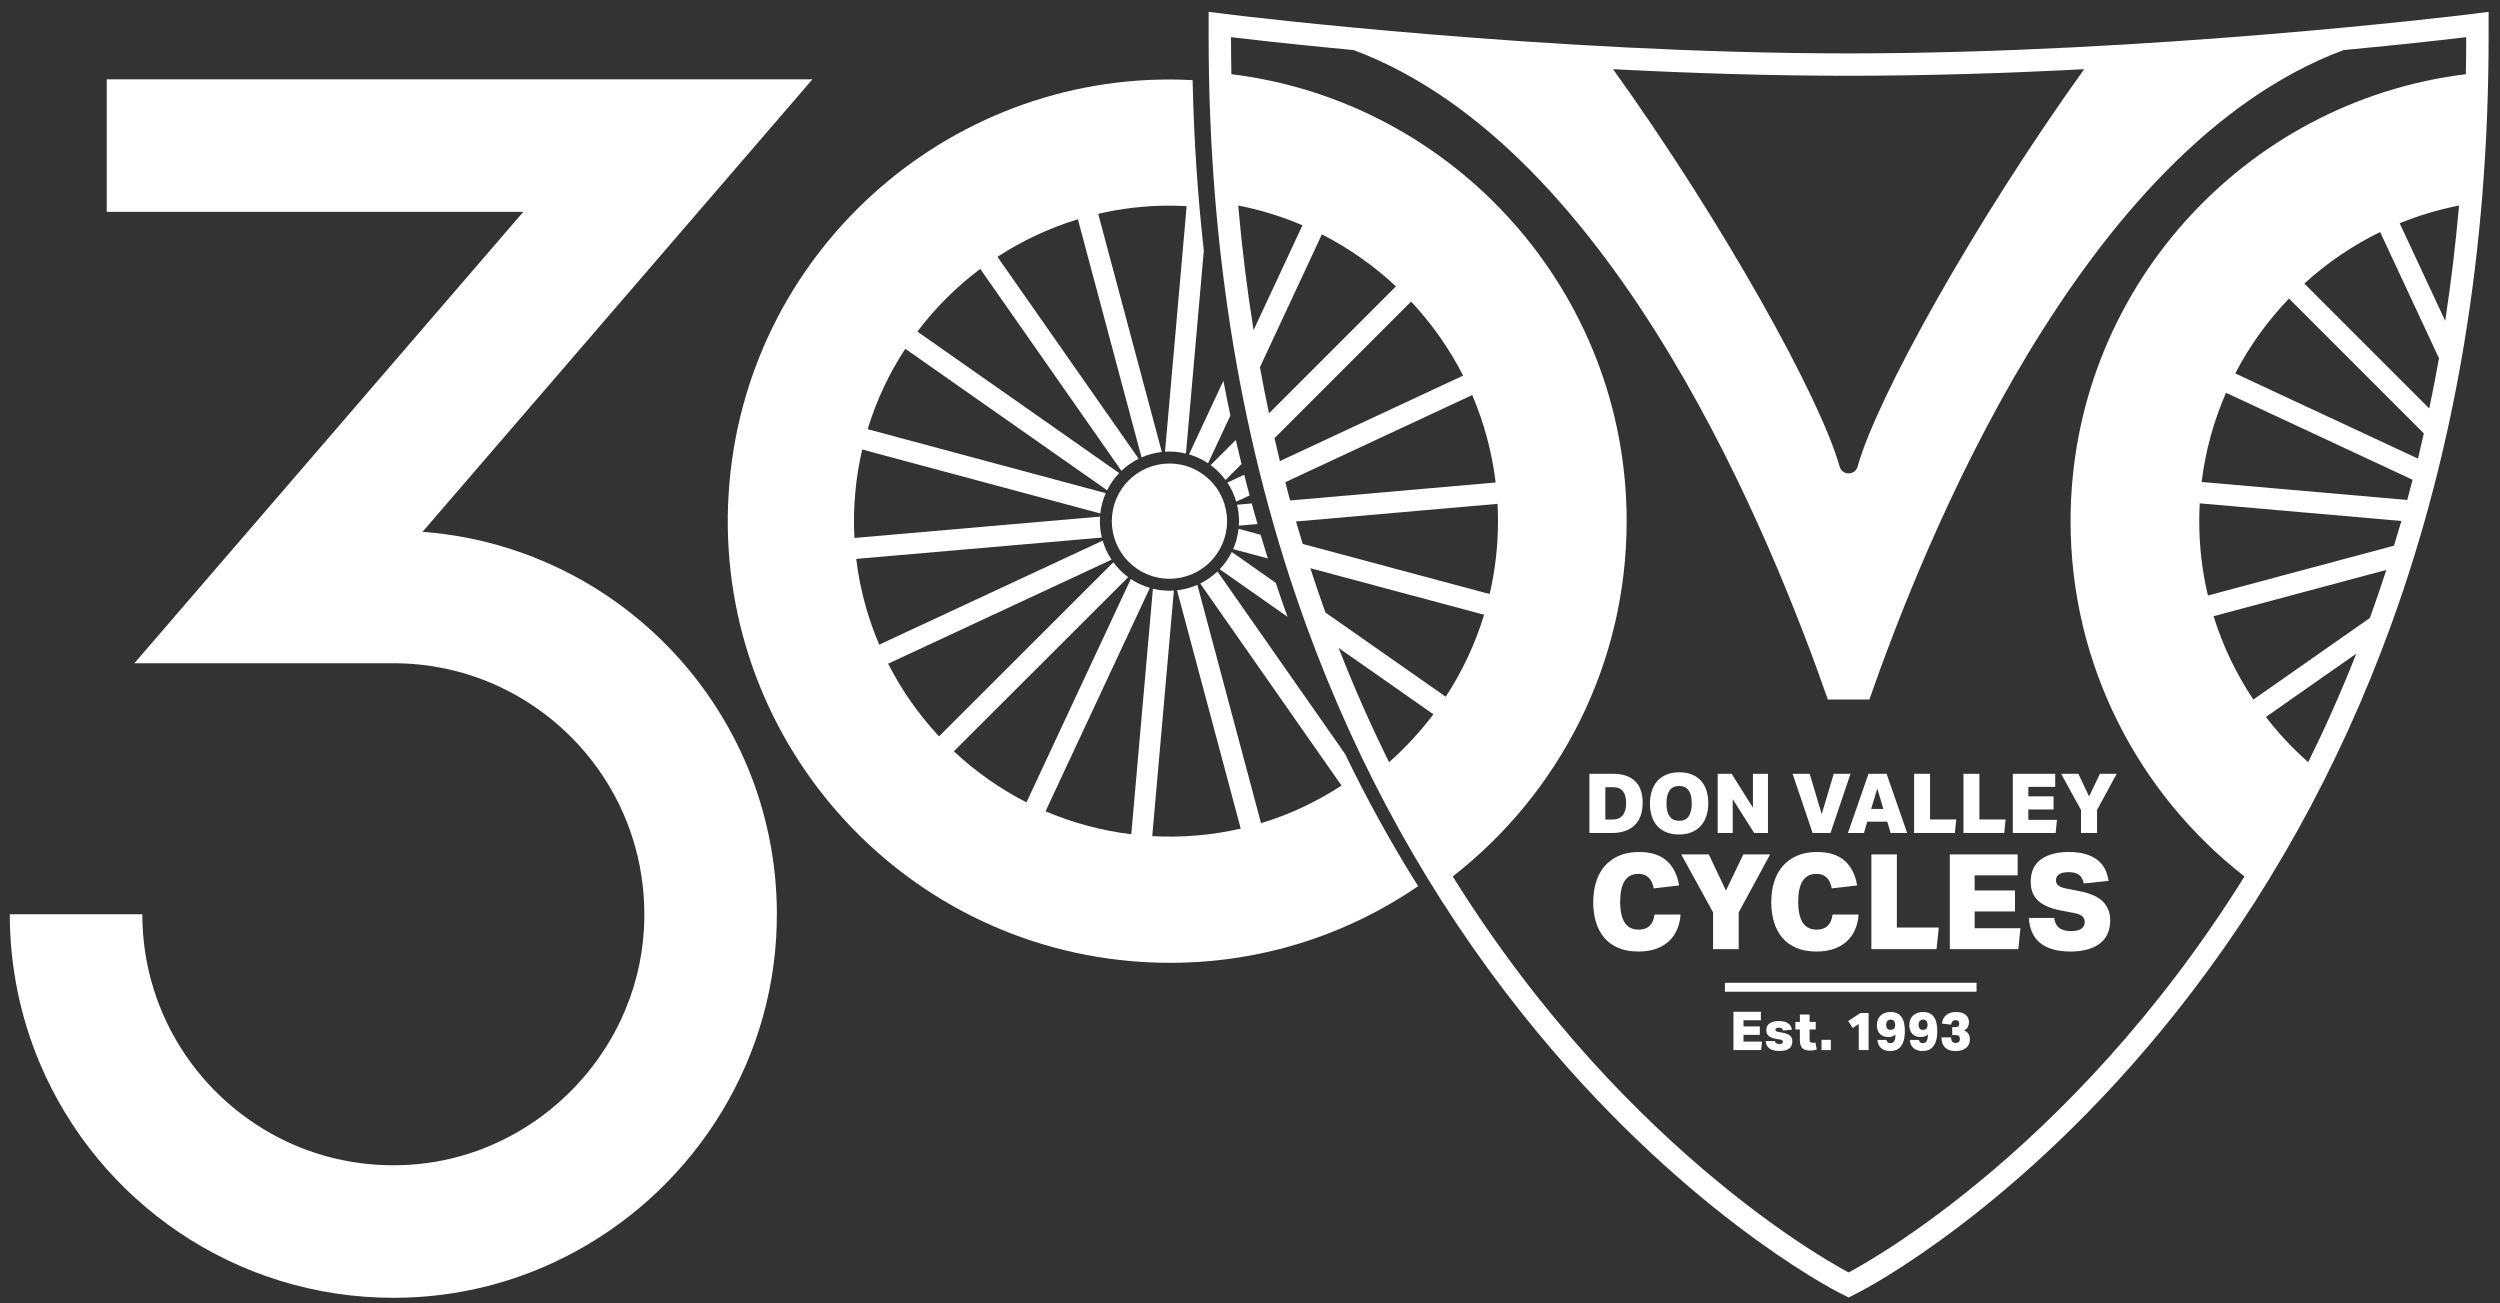
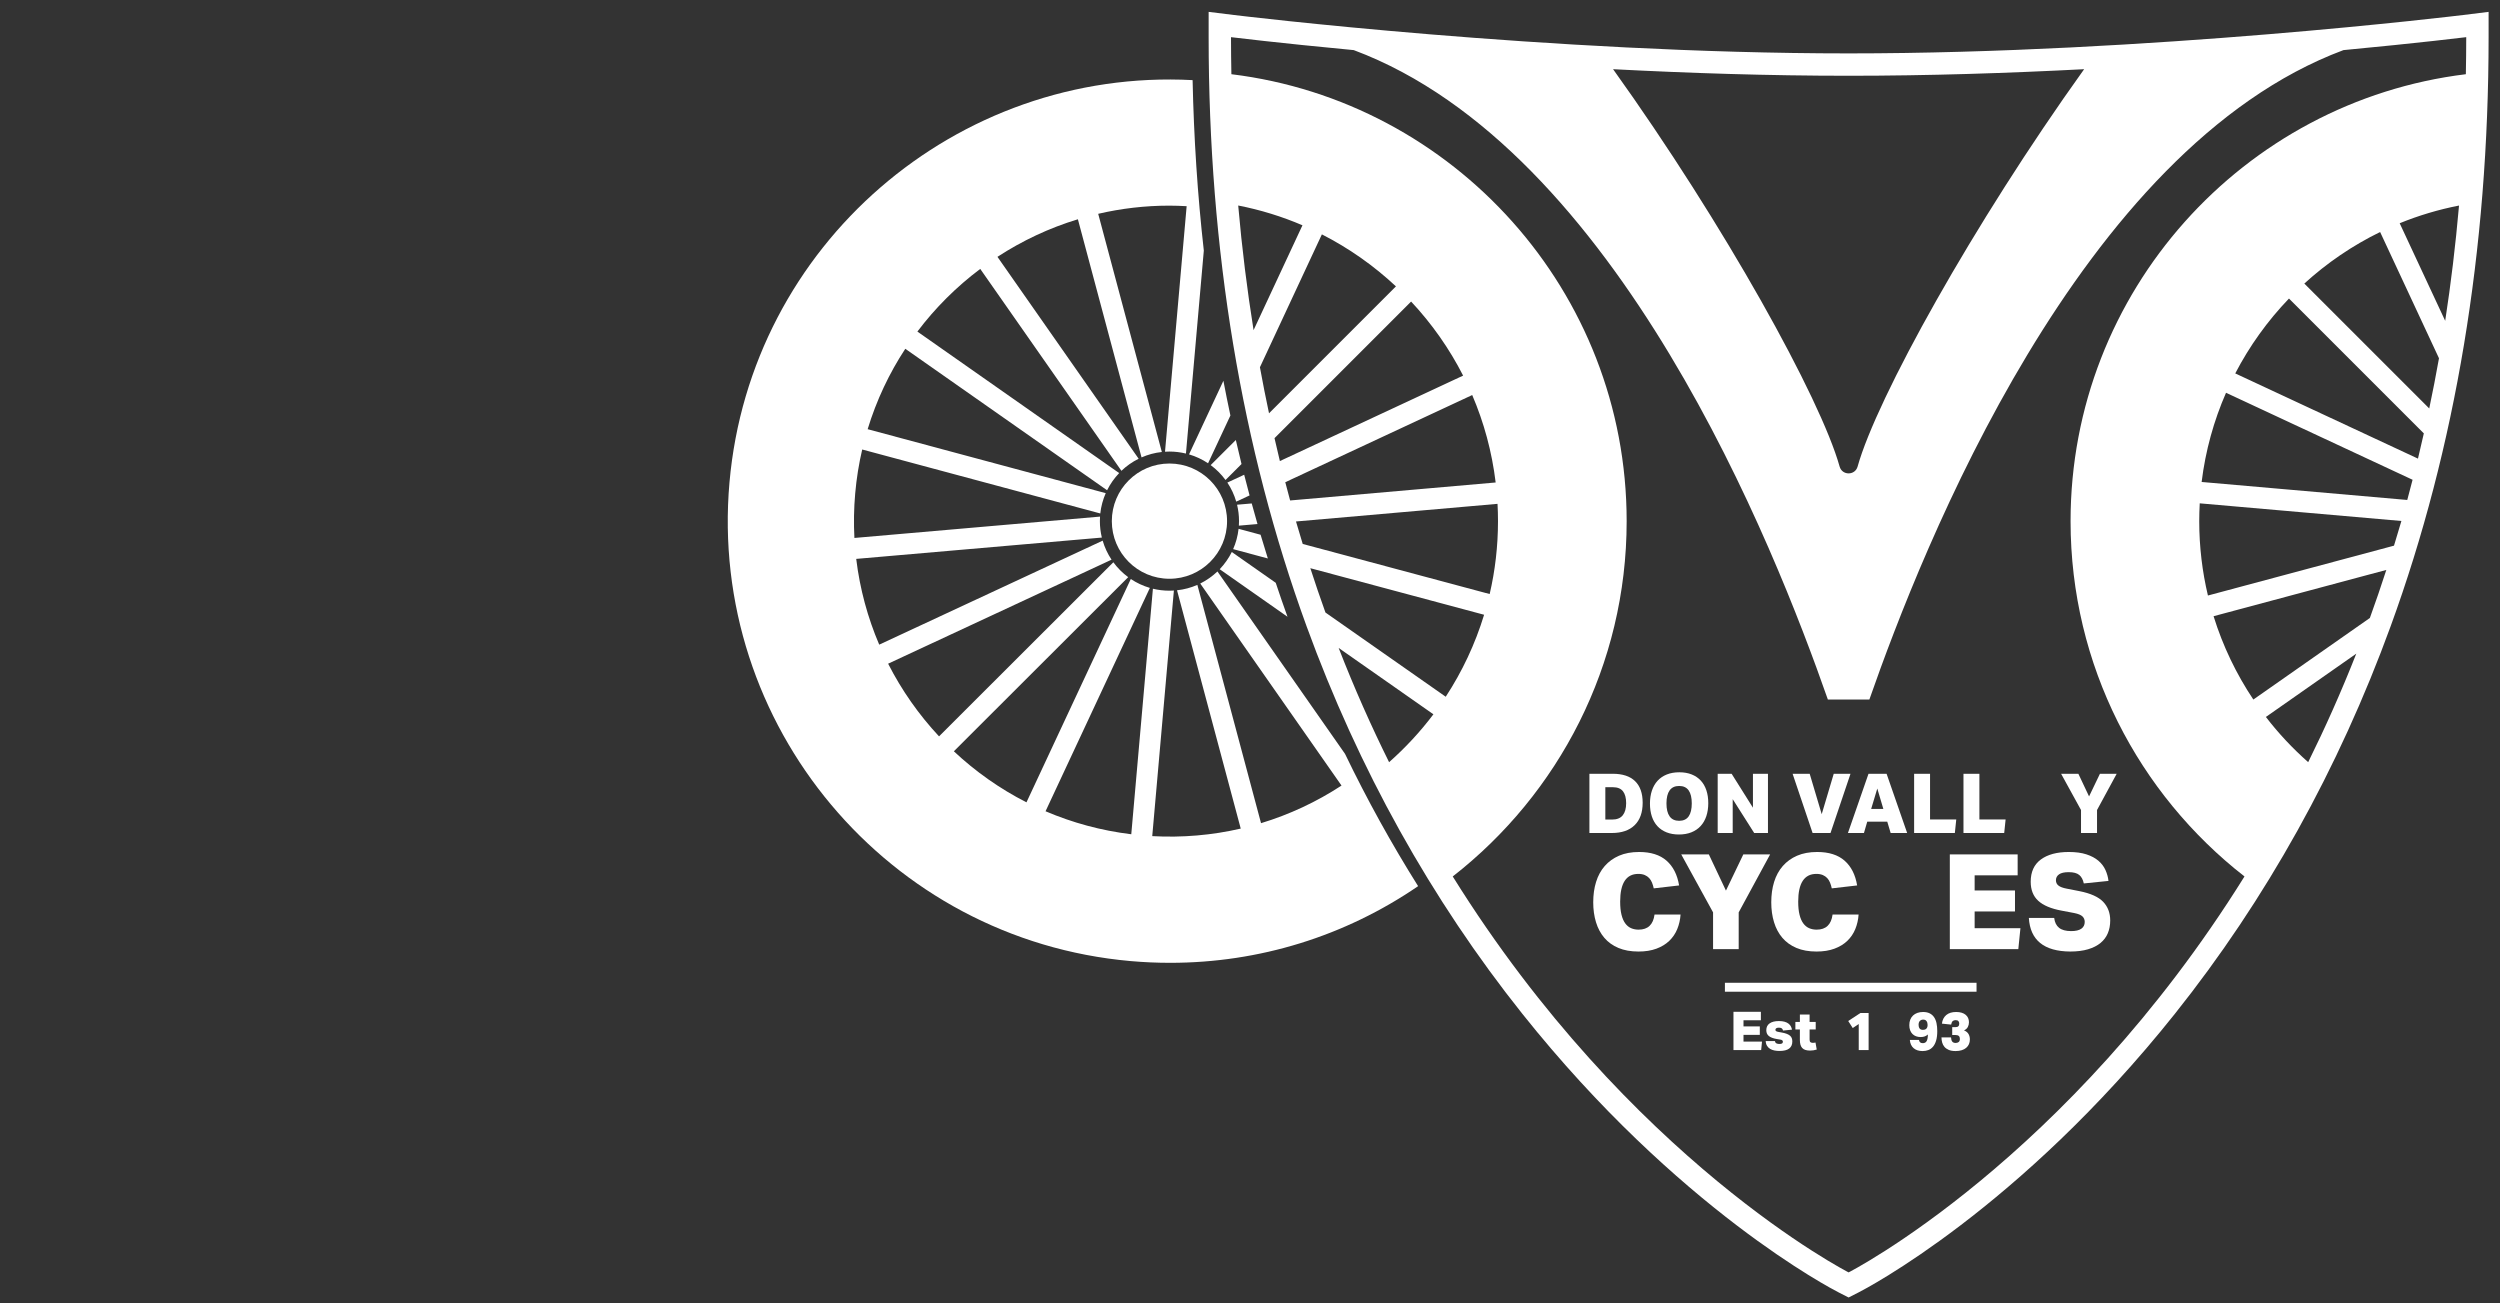
<svg xmlns="http://www.w3.org/2000/svg" xmlns:ns1="http://www.serif.com/" width="100%" height="100%" viewBox="0 0 6198 3231" version="1.1" xml:space="preserve" style="fill-rule:evenodd;clip-rule:evenodd;stroke-linejoin:round;stroke-miterlimit:2;">
  <rect x="0" y="0" width="6198" height="3231" fill="#333333" stroke="none" />
  <rect id="Artboard1" x="0" y="0" width="6197.33" height="3230.87" style="fill:none;" />
  <g id="Artboard11" ns1:id="Artboard1">
-     <path d="M1506.92,1478.23c-75.85,-51.237 -159.604,-91.892 -249.058,-119.712c-67.259,-20.925 -137.75,-34.567 -210.3,-40.046l966.595,-1121.82l-1749.55,0l-0,328.558l1032.75,0l-964.241,1119.09l642.05,-0c86.371,0.021 167.812,17.412 242.179,48.837c111.462,47.109 206.812,126.242 273.942,225.65c33.57,49.696 60.095,104.384 78.233,162.713c18.137,58.346 27.946,120.317 27.954,185.117c0,13.245 -0.412,26.587 -1.242,40.02c-4.8,77.109 -24.004,150.45 -55.162,217.934c-46.683,101.166 -120.588,188.891 -211.663,252.562c-45.516,31.854 -95.254,57.709 -147.966,76.471c-52.729,18.771 -108.417,30.483 -166.263,34.079c-13.462,0.838 -26.8,1.246 -40.012,1.246c-86.379,-0.025 -167.821,-17.412 -242.188,-48.837c-111.462,-47.113 -206.816,-126.242 -273.946,-225.65c-33.566,-49.692 -60.087,-104.38 -78.229,-162.709c-18.137,-58.346 -27.946,-120.321 -27.954,-185.116l-328.558,-0c-0.025,130.833 26.608,256.32 74.791,370.17c72.3,170.855 192.65,315.709 344.321,418.209c75.85,51.241 159.604,91.891 249.063,119.716c89.433,27.83 184.583,42.784 282.7,42.775c20.008,0 40.129,-0.616 60.354,-1.875c118.754,-7.362 232.154,-37.12 335.383,-84.816c154.888,-71.604 287.142,-183.234 383.984,-321.567c48.412,-69.187 87.954,-145.121 116.795,-226.129c28.842,-80.992 46.955,-167.071 52.48,-256.117c1.254,-20.254 1.866,-40.379 1.866,-60.366c0.029,-130.834 -26.608,-256.325 -74.791,-370.171c-72.3,-170.859 -192.646,-315.717 -344.317,-418.217" style="fill:#fff;fill-rule:nonzero;" />
    <path d="M6113.31,183.979c-551.491,67.546 -979.966,538.716 -979.966,1108.13c-0,357.533 168.958,676.321 431.187,880.804c-439.137,704.896 -981.458,981.609 -981.458,981.609c-0,-0 -542.321,-276.713 -981.454,-981.609c262.229,-204.483 431.179,-523.271 431.179,-880.804c-0,-569.417 -428.492,-1040.59 -979.954,-1108.13c-0.559,-30.384 -0.963,-60.909 -0.963,-91.842c0,0 117.004,14.438 304.354,32.092c654.221,244.475 1043,1231.4 1175.39,1610.06l102.896,0c132.387,-378.654 521.167,-1365.58 1175.37,-1610.06c187.358,-17.654 304.379,-32.092 304.379,-32.092c-0,30.933 -0.396,61.458 -0.963,91.842m-51.212,611.408l-112.833,-241.917c46.966,-19.183 96.2,-33.912 147.125,-43.891c-8.6,98.466 -20.142,193.7 -34.292,285.808m-39.55,217.267l-309.7,-309.65c55.962,-51.034 119.171,-94.209 187.925,-127.809l145.937,313.021c-7.47,42.213 -15.62,83.588 -24.162,124.438m-27.954,124.333l-452.979,-211.233c35.425,-68.204 80.412,-130.675 133.204,-185.625l334.316,334.337c-4.754,20.971 -9.508,41.917 -14.541,62.521m-26.542,102.517l-509.787,-44.6c9.508,-77.7 30.216,-151.967 60.491,-221.163l462.479,215.684c-4.3,16.795 -8.654,33.533 -13.183,50.079m-32.875,113.291l-461.296,123.609c-14.033,-59.175 -21.558,-120.875 -21.558,-184.292c-0,-14.846 0.454,-29.592 1.246,-44.25l499.941,43.738c-5.941,20.629 -12.112,40.958 -18.333,61.195m-59.812,179.242l-288.875,202.271c-42.213,-63.121 -75.655,-132.571 -98.63,-206.608l428.305,-114.767c-13.13,40.437 -26.655,80.279 -40.8,119.104m-152.955,357.513c-38.42,-33.93 -73.62,-71.4 -104.854,-112.055l224.138,-156.975c-37.288,94.63 -77.296,184.267 -119.284,269.03m-2436.4,-371.021c-12.912,-35.917 -25.37,-72.584 -37.454,-109.863l430.796,115.425c-22.137,72.675 -54.396,140.967 -95.121,203.254l-298.221,-208.816m157.784,371.079c-44.15,-89.042 -86.15,-183.308 -125.054,-283.25l234.954,164.517c-32.542,43.212 -69.429,82.958 -109.9,118.733m-214.125,-541.05c-5.638,-18.45 -11.25,-36.938 -16.663,-55.721l499.629,-43.712c0.759,14.237 1.167,28.566 1.167,42.987c0,62.113 -7.146,122.579 -20.642,180.638l-463.491,-124.192m-43.238,-153.079l463.45,-216.109c29.088,67.963 48.971,140.75 58.134,216.796l-509.563,44.579c-4.087,-14.975 -8.071,-30.087 -12.021,-45.266m-26.679,-109.217l338.654,-338.654c51.109,54.608 94.667,116.354 128.942,183.608l-454.313,211.85c-4.587,-18.721 -8.92,-37.783 -13.283,-56.804m-36.167,-175.762l153.617,-329.43c67.254,34.275 129,77.834 183.604,128.942l-314.662,314.667c-7.975,-37.475 -15.496,-75.542 -22.559,-114.179m-53.829,-401c55.342,10.825 108.659,27.366 159.292,49.037l-121.208,259.938c-15.863,-99.321 -28.775,-202.175 -38.084,-308.975m2097.24,-337.942c-275.521,384.575 -514.308,815.904 -561.629,985.133c-6.317,22.588 -38.275,22.588 -44.592,0c-47.329,-169.229 -286.104,-600.558 -561.625,-985.133c186.463,9.704 385.858,16.279 583.921,16.279c198.067,0 397.467,-6.575 583.925,-16.279m940.483,-134.438c-7.75,0.95 -780.962,95.28 -1524.41,95.28c-743.446,-0 -1516.68,-94.33 -1524.4,-95.28l-62.225,-7.679l-0,62.696c-0,526.858 81.621,1018.04 242.596,1459.91c129.058,354.254 309.083,677.691 535.079,961.329c385.841,484.241 767.696,682.337 783.762,690.529l25.192,12.85l25.192,-12.85c16.066,-8.192 397.925,-206.288 783.737,-690.529c226.004,-283.638 406.067,-607.075 535.083,-961.329c160.988,-441.871 242.642,-933.055 242.642,-1459.91l0,-62.696l-62.246,7.679Z" style="fill:#fff;fill-rule:nonzero;" />
    <path d="M3979.94,2031.87l16.654,0c12.063,0 20.909,-3.529 26.538,-10.591c5.621,-7.071 8.425,-17.046 8.425,-29.929c-0,-12.888 -2.6,-22.725 -7.809,-29.517c-5.216,-6.792 -13.579,-10.179 -25.095,-10.179l-18.713,-0l0,80.216m-39.487,33.317l-0,-146.846l57.787,0c24.408,0 42.888,6.096 55.425,18.296c12.554,12.204 18.821,30.029 18.821,53.479c-0,24.134 -6.613,42.671 -19.85,55.634c-13.229,12.958 -32.113,19.437 -56.658,19.437l-55.525,0Z" style="fill:#fff;fill-rule:nonzero;" />
    <path d="M4131.5,1991.76c-0,14.116 2.596,24.854 7.821,32.179c5.204,7.342 13.087,11.012 23.645,11.012c10.559,0 18.409,-3.67 23.55,-11.012c5.146,-7.325 7.709,-18.063 7.709,-32.179c-0,-14.117 -2.563,-24.846 -7.709,-32.192c-5.141,-7.329 -12.991,-11 -23.55,-11c-10.558,0 -18.441,3.671 -23.645,11c-5.225,7.346 -7.821,18.075 -7.821,32.192m31.879,-77.129c11.521,-0 21.729,1.779 30.642,5.354c8.912,3.558 16.429,8.629 22.52,15.212c6.109,6.579 10.73,14.604 13.884,24.071c3.162,9.45 4.729,20.083 4.729,31.875c-0,11.933 -1.613,22.696 -4.825,32.288c-3.225,9.604 -7.917,17.758 -14.092,24.475c-6.166,6.72 -13.783,11.895 -22.833,15.533c-9.042,3.625 -19.404,5.45 -31.054,5.45c-11.521,-0 -21.734,-1.788 -30.642,-5.35c-8.925,-3.563 -16.425,-8.642 -22.521,-15.225c-6.112,-6.571 -10.733,-14.596 -13.887,-24.063c-3.159,-9.462 -4.729,-20.083 -4.729,-31.875c-0,-11.933 1.6,-22.695 4.833,-32.287c3.225,-9.604 7.908,-17.758 14.083,-24.479c6.175,-6.717 13.784,-11.888 22.838,-15.529c9.05,-3.625 19.404,-5.45 31.054,-5.45" style="fill:#fff;fill-rule:nonzero;" />
    <path d="M4258.49,1918.34l34.55,-0l52.858,84.121l-0,-84.121l37.229,-0l0,146.846l-34.15,-0l-53.262,-83.917l-0,83.917l-37.225,-0l-0,-146.846Z" style="fill:#fff;fill-rule:nonzero;" />
    <path d="M4493.78,2065.19l-49.571,-146.846l42.371,-0l29.816,100.15l29.821,-100.15l41.546,-0l-49.558,146.846l-44.425,-0Z" style="fill:#fff;fill-rule:nonzero;" />
    <path d="M4638.97,2005.54l30.234,0l-15.017,-50.587l-15.217,50.587Zm38.259,-87.196l50.995,146.85l-40.929,0l-8.425,-28.175l-49.571,0l-8.225,28.175l-39.7,0l51.017,-146.85l44.838,0Z" style="fill:#fff;fill-rule:nonzero;" />
    <path d="M4745.48,1918.34l39.491,-0l0,113.321l64.988,-0l-3.496,33.525l-100.983,-0l-0,-146.846Z" style="fill:#fff;fill-rule:nonzero;" />
    <path d="M4867.84,1918.34l39.488,-0l-0,113.321l64.987,-0l-3.496,33.525l-100.979,-0l0,-146.846Z" style="fill:#fff;fill-rule:nonzero;" />
-     <path d="M4990.19,1918.34l105.1,-0l-0,32.492l-66.638,-0l0,23.445l62.521,0l0,32.492l-62.521,0l0,25.921l70.955,-0l-3.296,32.496l-106.121,-0l-0,-146.846Z" style="fill:#fff;fill-rule:nonzero;" />
    <path d="M5152.68,1918.34l26.525,56.142l26.954,-56.142l41.546,-0l-48.75,89.871l-0,56.975l-39.696,-0l0,-56.975l-49.358,-89.871l42.779,-0Z" style="fill:#fff;fill-rule:nonzero;" />
    <path d="M4166.46,2267.24c-0.888,12.942 -3.625,25 -8.23,36.2c-4.608,11.188 -11.195,20.896 -19.754,29.113c-8.55,8.233 -19.191,14.708 -31.912,19.425c-12.725,4.716 -27.542,7.075 -44.434,7.075c-19.075,-0 -35.641,-2.959 -49.683,-8.892c-14.05,-5.925 -25.667,-14.246 -34.879,-25c-9.213,-10.75 -16.133,-23.642 -20.733,-38.671c-4.617,-15.029 -6.909,-31.542 -6.909,-49.525c0,-18.429 2.346,-35.262 7.067,-50.521c4.725,-15.241 11.85,-28.35 21.396,-39.316c9.541,-10.963 21.383,-19.521 35.541,-25.671c14.146,-6.142 30.771,-9.213 49.846,-9.213c28.967,0 51.621,7.188 67.959,21.554c16.341,14.371 26.712,34.834 31.1,61.375l-62.859,7.23c-1.091,-5.038 -2.525,-9.755 -4.279,-14.142c-1.754,-4.383 -4.112,-8.175 -7.067,-11.354c-2.962,-3.175 -6.637,-5.704 -11.02,-7.571c-4.4,-1.863 -9.663,-2.792 -15.8,-2.792c-30.059,0 -45.088,22.917 -45.088,68.775c0,12.725 1.092,23.529 3.292,32.409c2.183,8.887 5.312,16.079 9.379,21.558c4.062,5.487 8.887,9.433 14.483,11.846c5.584,2.412 11.779,3.621 18.596,3.621c23.029,-0 36.196,-12.513 39.483,-37.513l64.505,0Z" style="fill:#fff;fill-rule:nonzero;" />
    <path d="M4236.51,2118.16l42.454,89.838l43.108,-89.838l66.484,0l-77.992,143.804l-0,91.163l-63.517,-0l0,-91.163l-78.979,-143.804l68.442,0Z" style="fill:#fff;fill-rule:nonzero;" />
    <path d="M4607.85,2267.24c-0.888,12.942 -3.625,25.004 -8.234,36.2c-4.612,11.188 -11.191,20.896 -19.75,29.113c-8.55,8.233 -19.191,14.708 -31.916,19.425c-12.721,4.716 -27.538,7.075 -44.43,7.075c-19.075,-0 -35.641,-2.959 -49.687,-8.892c-14.046,-5.925 -25.663,-14.246 -34.875,-25c-9.217,-10.754 -16.133,-23.642 -20.733,-38.671c-4.617,-15.021 -6.909,-31.542 -6.909,-49.525c0,-18.429 2.346,-35.262 7.067,-50.521c4.721,-15.25 11.846,-28.35 21.396,-39.316c9.541,-10.971 21.383,-19.521 35.537,-25.671c14.15,-6.142 30.771,-9.213 49.85,-9.213c28.967,0 51.621,7.188 67.959,21.554c16.341,14.367 26.712,34.834 31.1,61.375l-62.859,7.23c-1.091,-5.038 -2.525,-9.755 -4.279,-14.142c-1.754,-4.383 -4.112,-8.171 -7.067,-11.354c-2.97,-3.175 -6.637,-5.713 -11.02,-7.571c-4.4,-1.863 -9.663,-2.792 -15.8,-2.792c-30.059,0 -45.092,22.925 -45.092,68.775c-0,12.725 1.096,23.529 3.296,32.409c2.183,8.887 5.312,16.079 9.375,21.558c4.058,5.487 8.891,9.433 14.487,11.846c5.584,2.412 11.779,3.621 18.588,3.621c23.033,-0 36.2,-12.509 39.491,-37.513l64.505,0Z" style="fill:#fff;fill-rule:nonzero;" />
-     <path d="M4639.48,2118.16l63.179,0l0,181.325l103.996,0l-5.604,53.642l-161.571,-0l-0,-234.967Z" style="fill:#fff;fill-rule:nonzero;" />
    <path d="M4833.99,2118.16l168.158,0l0,51.996l-106.621,-0l0,37.521l100.034,-0l-0,51.996l-100.034,-0l0,41.454l113.529,-0l-5.262,52l-169.804,-0l-0,-234.967Z" style="fill:#fff;fill-rule:nonzero;" />
    <path d="M5092.76,2275.8c1.316,10.966 5.383,19.141 12.179,24.512c6.8,5.384 16.783,8.071 29.95,8.071c11.187,0 19.579,-1.987 25.175,-5.925c5.583,-3.958 8.391,-9.554 8.391,-16.783c0,-5.492 -1.87,-10.038 -5.595,-13.667c-3.738,-3.617 -10.538,-6.412 -20.4,-8.392l-31.271,-5.925c-26.109,-4.816 -45.417,-12.937 -57.921,-24.35c-12.496,-11.4 -18.754,-27.2 -18.754,-47.379c-0,-24.354 8.391,-42.729 25.175,-55.125c16.787,-12.387 39.866,-18.591 69.279,-18.591c17.108,-0 31.692,1.97 43.767,5.92c12.062,3.955 21.937,9.217 29.612,15.8c7.675,6.58 13.496,14.205 17.446,22.867c3.942,8.675 6.458,17.729 7.571,27.154l-61.213,6.246c-1.975,-9.425 -5.758,-16.454 -11.362,-21.054c-5.584,-4.613 -14.309,-6.908 -26.159,-6.908c-10.75,-0 -18.695,1.804 -23.85,5.425c-5.166,3.616 -7.729,8.512 -7.729,14.65c0,5.479 2.075,9.862 6.246,13.15c4.163,3.295 10.858,5.82 20.071,7.575l31.921,6.258c27.641,5.475 47.279,14.312 58.904,26.479c11.629,12.183 17.442,27.592 17.442,46.238c-0,11.629 -1.971,22.166 -5.921,31.6c-3.954,9.425 -9.988,17.495 -18.109,24.183c-8.116,6.696 -18.429,11.9 -30.933,15.629c-12.496,3.733 -27.196,5.596 -44.087,5.596c-65.167,-0.446 -99.375,-28.183 -102.671,-83.254l62.846,-0Z" style="fill:#fff;fill-rule:nonzero;" />
    <path d="M4297.61,2508.38l67.987,-0l0,21.029l-43.108,0l0,15.171l40.446,-0l-0,21.017l-40.446,-0l0,16.758l45.904,-0l-2.121,21.029l-68.662,0l-0,-95.004Z" style="fill:#fff;fill-rule:nonzero;" />
    <path d="M4400.3,2581.03c0.533,2.75 1.779,4.633 3.725,5.654c1.95,1.017 4.441,1.525 7.45,1.525c3.108,-0 5.325,-0.442 6.654,-1.329c1.325,-0.888 1.992,-2.263 1.992,-4.125c-0,-1.421 -0.463,-2.567 -1.392,-3.459c-0.933,-0.887 -2.733,-1.541 -5.392,-1.991l-8.116,-1.329c-9.046,-1.517 -15.675,-3.996 -19.888,-7.45c-4.221,-3.463 -6.321,-8.25 -6.321,-14.38c0,-7.45 2.725,-13.1 8.184,-16.954c5.45,-3.866 13.145,-5.796 23.087,-5.796c5.583,0 10.329,0.584 14.225,1.734c3.908,1.15 7.129,2.729 9.646,4.721c2.537,1.991 4.467,4.275 5.796,6.858c1.329,2.575 2.262,5.225 2.796,7.979l-22.221,2.263c-0.525,-2.396 -1.559,-4.196 -3.063,-5.384c-1.504,-1.204 -3.9,-1.8 -7.179,-1.8c-3.108,0 -5.325,0.509 -6.662,1.529c-1.33,1.017 -1.992,2.288 -1.992,3.792c-0,1.413 0.554,2.529 1.671,3.321c1.104,0.804 3.204,1.471 6.308,2.004l7.983,1.458c4.971,0.888 9.117,2 12.438,3.33c3.342,1.329 5.987,2.879 7.992,4.654c1.995,1.779 3.412,3.846 4.254,6.179c0.85,2.362 1.266,4.992 1.266,7.929c0,7.808 -2.616,13.679 -7.845,17.625c-5.242,3.946 -13.221,5.925 -23.955,5.925c-4.254,0 -8.379,-0.379 -12.375,-1.137c-3.995,-0.759 -7.554,-2.059 -10.704,-3.921c-3.154,-1.859 -5.729,-4.375 -7.721,-7.525c-1.995,-3.142 -3.129,-7.113 -3.387,-11.9l22.746,-0Z" style="fill:#fff;fill-rule:nonzero;" />
    <path d="M4462.27,2552.29l-11.175,-0l-0,-18.754l11.175,-0l-0,-18.363l24.079,0l-0,18.363l15.166,-0l0,18.754l-15.166,-0l-0,24.983c-0,3.213 0.716,5.371 2.133,6.484c1.421,1.116 3.367,1.666 5.863,1.666c2.029,0 4.254,-0.262 6.641,-0.8l3.067,17.45c-5.417,1.671 -10.917,2.513 -16.5,2.513c-9.138,-0 -15.638,-2.134 -19.496,-6.388c-3.862,-4.254 -5.787,-10.916 -5.787,-19.95l-0,-25.958Z" style="fill:#fff;fill-rule:nonzero;" />
-     <rect x="4515.87" y="2577.97" width="23.15" height="25.413" style="fill:#fff;" />
    <path d="M4608.19,2538.72l-14.9,9.988l-11.175,-17.434l30.2,-19.829l20.355,0l-0,91.942l-24.48,-0l0,-64.667Z" style="fill:#fff;fill-rule:nonzero;" />
-     <path d="M4687.62,2527.81c-3.275,-0 -6.008,1.071 -8.17,3.191c-2.18,2.134 -3.271,5.417 -3.271,9.85c-0,3.546 0.821,6.496 2.466,8.85c1.638,2.35 4.455,3.521 8.45,3.521c1.33,0 2.68,-0.175 4.055,-0.529c1.375,-0.346 2.587,-0.975 3.662,-1.862c1.058,-0.892 1.946,-2.125 2.667,-3.73c0.7,-1.591 1.058,-3.595 1.058,-5.987c0,-3.9 -0.892,-7.092 -2.667,-9.579c-1.77,-2.479 -4.52,-3.725 -8.25,-3.725m-1.058,58.412c4.529,0 7.763,-1.775 9.708,-5.321c1.955,-3.545 2.93,-8.958 2.93,-16.237c-2.125,2.05 -4.659,3.617 -7.584,4.721c-2.921,1.121 -6.387,1.666 -10.383,1.666c-4.071,0 -7.85,-0.637 -11.3,-1.92c-3.471,-1.292 -6.438,-3.175 -8.913,-5.655c-2.491,-2.491 -4.42,-5.566 -5.795,-9.245c-1.375,-3.684 -2.055,-7.93 -2.055,-12.717c0,-5.05 0.788,-9.6 2.392,-13.629c1.592,-4.042 3.879,-7.459 6.854,-10.254c2.967,-2.796 6.559,-4.942 10.775,-6.45c4.209,-1.513 8.929,-2.259 14.171,-2.259c6.292,0 11.663,1.084 16.104,3.259c4.425,2.166 8.063,5.275 10.904,9.312c2.834,4.042 4.905,8.975 6.188,14.838c1.279,5.858 1.929,12.462 1.929,19.825c0,9.312 -0.929,17.137 -2.792,23.487c-1.862,6.333 -4.437,11.429 -7.72,15.296c-3.28,3.858 -7.113,6.625 -11.509,8.317c-4.387,1.683 -9.162,2.525 -14.304,2.525c-9.4,-0 -16.846,-2.392 -22.35,-7.18c-5.496,-4.8 -8.612,-11.575 -9.312,-20.354l22.608,0c0.804,5.313 3.954,7.975 9.454,7.975" style="fill:#fff;fill-rule:nonzero;" />
    <path d="M4767.99,2527.81c-3.275,-0 -6.009,1.071 -8.171,3.191c-2.179,2.134 -3.271,5.417 -3.271,9.85c-0,3.546 0.821,6.496 2.467,8.85c1.637,2.35 4.454,3.521 8.45,3.521c1.329,0 2.683,-0.175 4.054,-0.529c1.375,-0.346 2.591,-0.975 3.662,-1.862c1.059,-0.892 1.946,-2.125 2.667,-3.73c0.7,-1.591 1.058,-3.595 1.058,-5.987c0,-3.9 -0.891,-7.092 -2.666,-9.579c-1.771,-2.479 -4.521,-3.725 -8.25,-3.725m-1.059,58.412c4.529,0 7.763,-1.775 9.713,-5.321c1.95,-3.545 2.925,-8.958 2.925,-16.237c-2.121,2.05 -4.659,3.617 -7.584,4.721c-2.92,1.121 -6.387,1.666 -10.383,1.666c-4.071,0 -7.85,-0.637 -11.3,-1.92c-3.471,-1.292 -6.437,-3.175 -8.912,-5.655c-2.492,-2.491 -4.421,-5.566 -5.796,-9.245c-1.375,-3.684 -2.054,-7.93 -2.054,-12.717c-0,-5.05 0.787,-9.6 2.387,-13.629c1.596,-4.042 3.883,-7.459 6.858,-10.254c2.967,-2.796 6.559,-4.942 10.775,-6.45c4.209,-1.513 8.93,-2.259 14.171,-2.259c6.292,0 11.663,1.084 16.104,3.259c4.425,2.166 8.063,5.275 10.905,9.312c2.833,4.042 4.9,8.975 6.191,14.838c1.275,5.858 1.925,12.462 1.925,19.825c0,9.312 -0.929,17.137 -2.791,23.487c-1.863,6.333 -4.438,11.429 -7.721,15.296c-3.279,3.858 -7.113,6.625 -11.509,8.317c-4.387,1.683 -9.162,2.525 -14.304,2.525c-9.4,-0 -16.846,-2.392 -22.346,-7.18c-5.5,-4.8 -8.612,-11.575 -9.316,-20.354l22.608,0c0.8,5.313 3.954,7.975 9.454,7.975" style="fill:#fff;fill-rule:nonzero;" />
    <path d="M4836.98,2571.98c0.27,4.787 1.312,8.271 3.129,10.446c1.821,2.166 4.596,3.258 8.316,3.258c3.109,-0 5.634,-0.779 7.592,-2.325c1.95,-1.563 2.925,-4.146 2.925,-7.788c0,-3.104 -0.867,-5.475 -2.6,-7.12c-1.725,-1.638 -4.592,-2.459 -8.575,-2.459l-7.85,0l0,-19.554l8.508,0c5.942,0 8.925,-2.883 8.925,-8.654c0,-2.567 -0.695,-4.658 -2.07,-6.258c-1.375,-1.592 -3.746,-2.392 -7.113,-2.392c-2.937,-0 -5.283,0.8 -7.062,2.392c-1.78,1.6 -3.05,4.483 -3.855,8.654l-22.879,-2.396c1.15,-9.138 4.721,-16.229 10.709,-21.288c5.991,-5.058 14.208,-7.583 24.675,-7.583c5.233,0 9.825,0.625 13.775,1.867c3.945,1.233 7.254,2.987 9.908,5.254c2.667,2.262 4.658,4.946 5.987,8.042c1.338,3.108 2.005,6.516 2.005,10.25c-0,4.17 -0.93,8.07 -2.792,11.708c-1.867,3.637 -5.013,6.475 -9.454,8.512c5.325,2.134 9.075,5.192 11.25,9.184c2.166,3.996 3.258,8.379 3.258,13.175c0,4.254 -0.758,8.129 -2.262,11.637c-1.517,3.509 -3.759,6.542 -6.725,9.121c-2.963,2.567 -6.671,4.567 -11.109,5.988c-4.441,1.416 -9.537,2.12 -15.3,2.12c-6.833,0 -12.483,-0.954 -16.971,-2.854c-4.479,-1.908 -8.041,-4.441 -10.704,-7.583c-2.666,-3.154 -4.55,-6.767 -5.654,-10.85c-1.117,-4.083 -1.671,-8.25 -1.671,-12.504l23.684,-0Z" style="fill:#fff;fill-rule:nonzero;" />
    <rect x="4276.4" y="2436.49" width="623.829" height="22.175" style="fill:#fff;" />
    <path d="M2899.28,1149.16c-78.896,-0 -142.858,63.958 -142.858,142.858c-0,78.896 63.962,142.859 142.858,142.859c78.9,-0 142.859,-63.963 142.859,-142.859c-0,-78.9 -63.959,-142.858 -142.859,-142.858" style="fill:#fff;fill-rule:nonzero;" />
    <path d="M2995.04,1148.56l55.375,-118.446c-6.129,-28.512 -11.862,-57.258 -17.358,-86.083l-85.221,182.458c16.963,5.029 32.833,12.488 47.204,22.071m43.279,41.471l39.663,-39.588c-4.867,-19.791 -9.583,-39.662 -14.138,-59.612l-62.362,62.283c14.058,10.371 26.467,22.779 36.837,36.917m26.546,53.646l33.067,-15.396c-4.633,-17.042 -9.029,-34.088 -13.35,-51.288l-41.708,19.4c9.583,14.455 17.045,30.317 21.991,47.284m6.913,48.304c-0,3.771 -0.159,7.542 -0.392,11.233l46.183,-4.004c-4.87,-16.887 -9.662,-33.933 -14.295,-51.054l-36.367,3.142c3.142,13.037 4.871,26.704 4.871,40.683m-14.609,69.433l86.084,23.171c-6.125,-19.479 -12.096,-39.112 -17.988,-58.829l-54.587,-14.688c-1.963,17.75 -6.596,34.638 -13.509,50.346m-33.304,49.8l168.088,117.892c-10.054,-27.883 -19.796,-55.921 -29.142,-84.2l-108.942,-76.342c-7.854,15.709 -17.987,30.084 -30.004,42.65m310.8,457.913l-316.375,-452.338c-12.566,11.938 -26.941,22.071 -42.65,29.925l350.229,500.875c-62.208,40.688 -129.362,71.95 -199.504,93.234l-157.875,-590.809c-15.708,6.913 -32.671,11.546 -50.425,13.429l157.954,590.813c-71.083,16.412 -144.837,22.775 -219.375,18.692l53.646,-608.875c-3.691,0.237 -7.304,0.391 -10.996,0.391c-14.137,0 -27.804,-1.725 -41,-4.871l-53.645,608.721c-74.93,-9.112 -146.171,-28.671 -212.542,-57.025l258.646,-553.737c-16.963,-5.025 -32.909,-12.488 -47.284,-22.071l-258.645,553.658c-66.134,-33.696 -126.613,-76.421 -180.021,-126.533l432.229,-431.679c-14.063,-10.367 -26.471,-22.779 -36.838,-36.917l-432.15,431.6c-50.112,-53.721 -92.683,-114.358 -126.22,-180.179l553.891,-257.863c-9.583,-14.37 -17.041,-30.237 -21.991,-47.204l-553.971,257.863c-28.592,-66.921 -48.071,-138.396 -57.025,-212.621l608.954,-52.858c-3.142,-13.038 -4.871,-26.705 -4.871,-40.767c0,-3.771 0.158,-7.463 0.392,-11.229l-608.95,52.937c-1.888,-36.287 -1.338,-73.125 1.962,-110.354c3.221,-37.229 9.113,-73.596 17.359,-108.942l590.258,158.58c1.967,-17.75 6.6,-34.638 13.512,-50.346l-590.262,-158.579c21.758,-71.555 53.412,-138.555 93.312,-199.346l500.325,350.779c7.775,-15.708 17.909,-30.083 29.925,-42.65l-500.245,-350.779c44.454,-58.988 97,-111.217 155.829,-155.359l349.996,500.559c12.566,-12.017 26.937,-22.146 42.725,-29.925l-350.071,-500.563c61.341,-39.979 128.341,-71.554 199.425,-93.15l157.796,590.417c15.708,-6.913 32.595,-11.546 50.345,-13.433l-157.795,-590.496c56.787,-13.196 115.775,-20.263 176.016,-20.263c14.375,0 28.829,0.55 43.279,1.334l-53.645,608.72c3.612,-0.237 7.304,-0.395 10.995,-0.395c14.063,-0 27.805,1.808 40.921,4.95l44.3,-503.155c-15.475,-137.845 -24.741,-278.833 -27.804,-422.645c-585.312,-31.025 -1096.32,408.741 -1148.16,997.195c-53.021,601.413 393.191,1133.87 994.604,1186.88c32.754,2.904 65.504,4.321 98.025,4.321c220.317,-0 432.933,-65.742 614.608,-190.08c-65.979,-105.091 -126.458,-214.504 -181.125,-327.841" style="fill:#fff;fill-rule:nonzero;" />
  </g>
</svg>